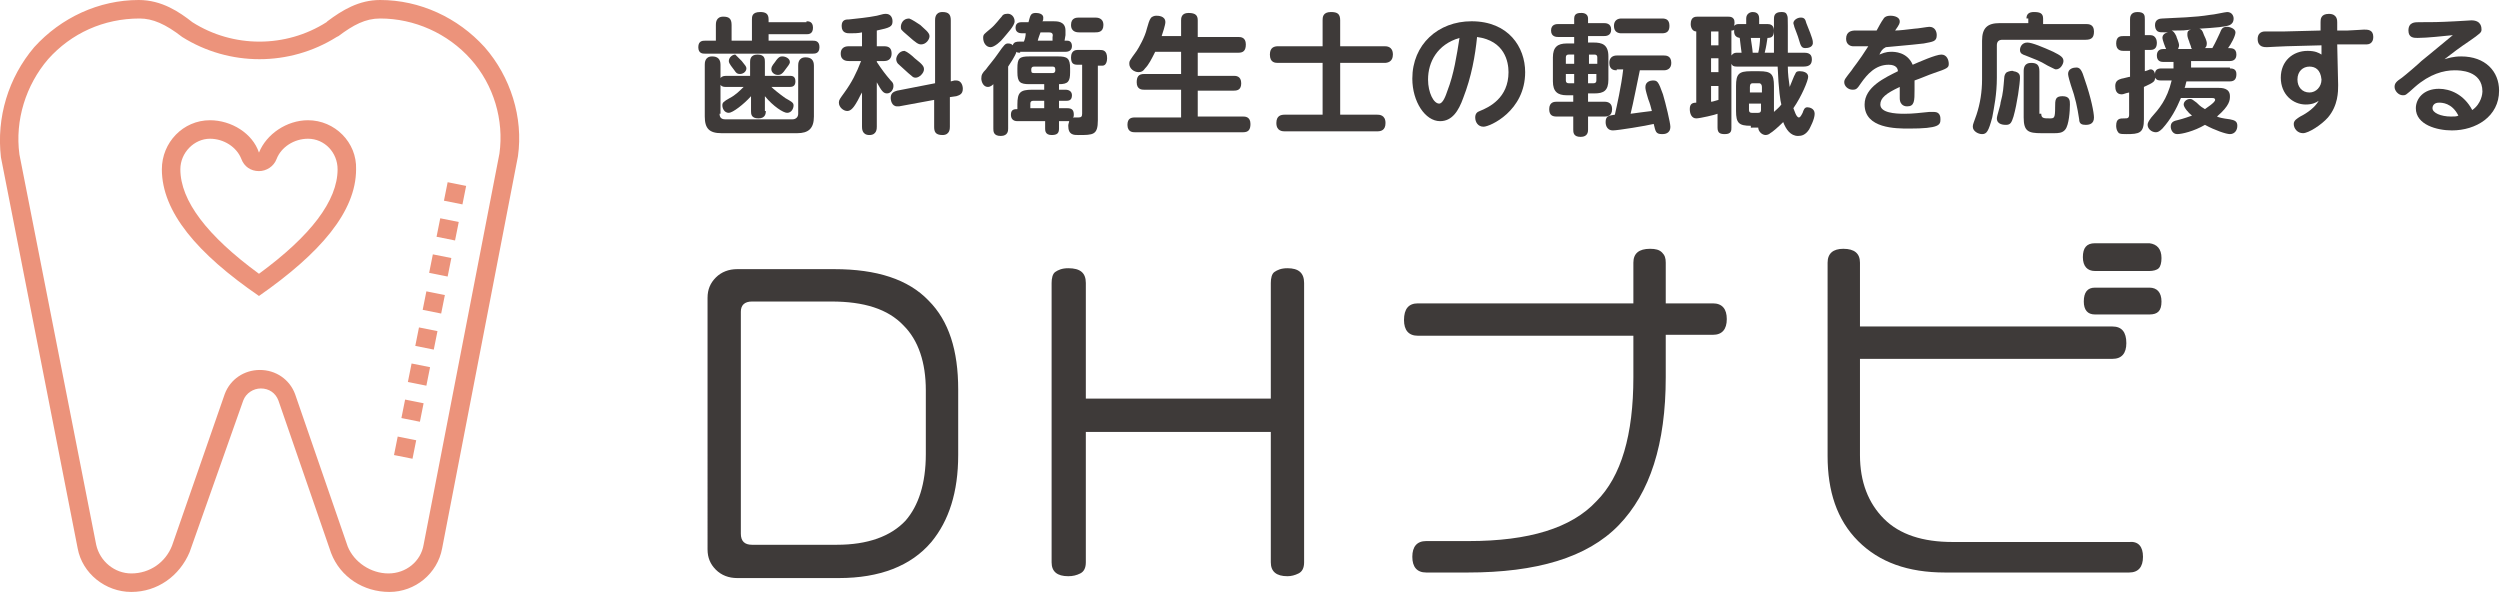
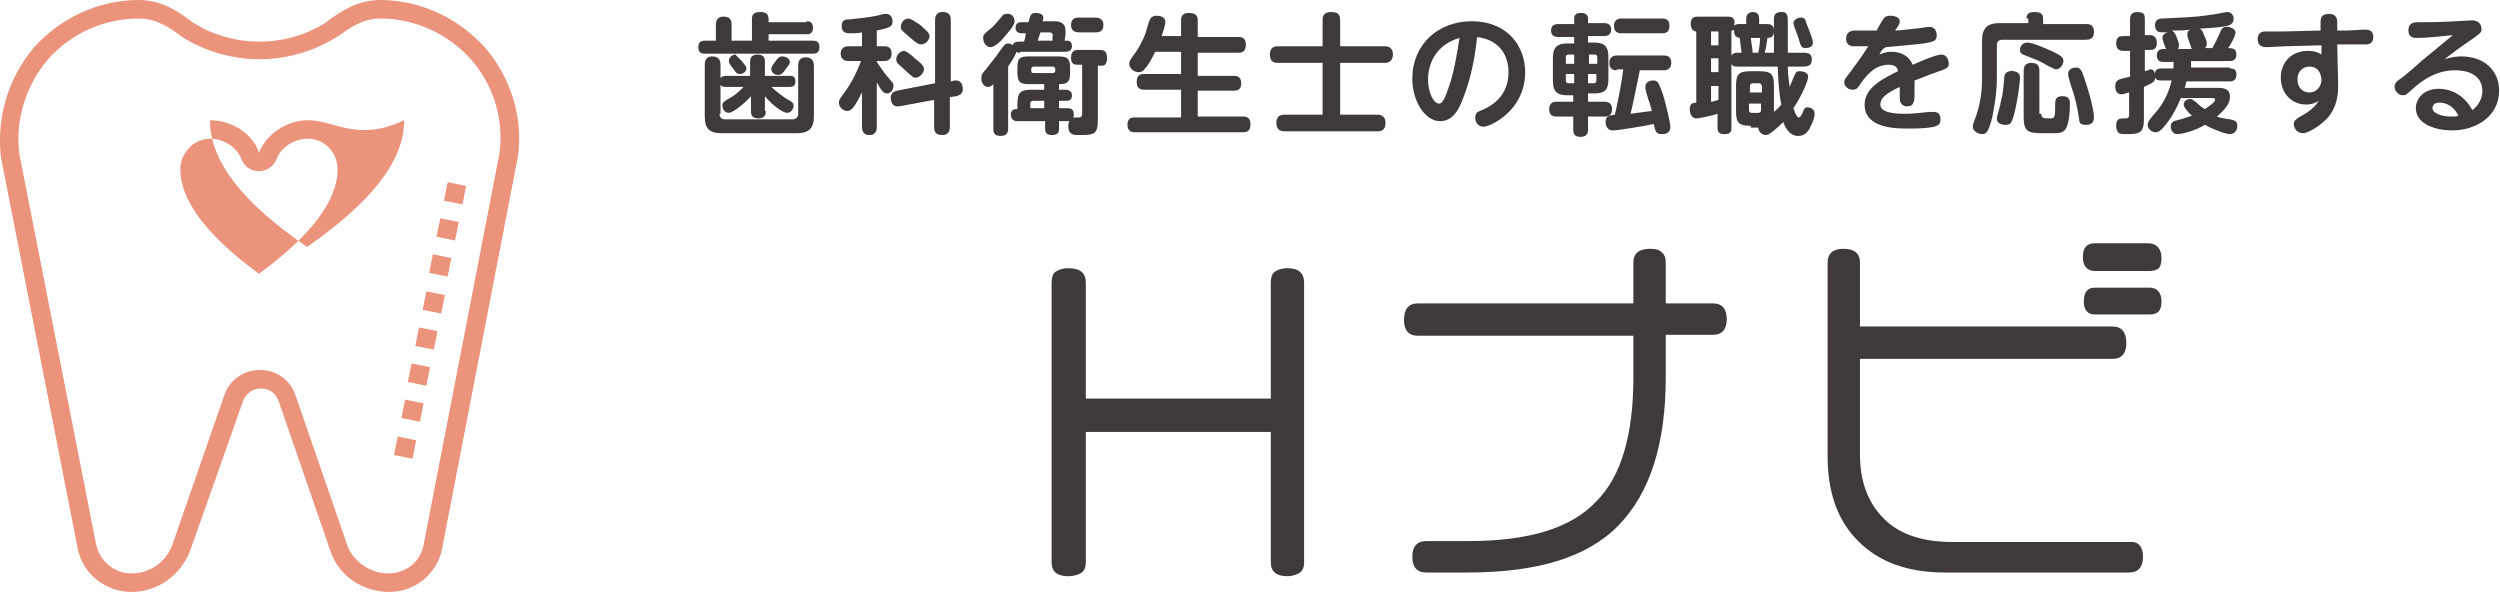
<svg xmlns="http://www.w3.org/2000/svg" version="1.1" id="レイヤー_1" x="0px" y="0px" viewBox="0 0 270.3 64" style="enable-background:new 0 0 270.3 64;" xml:space="preserve">
  <style type="text/css">
	.st0{fill:#EC937B;}
	.st1{fill:#3E3A39;}
</style>
  <g>
    <g>
      <g>
        <path class="st0" d="M52.4,5.1C49.5,1.9,45.4,0,41.1,0h0c-2.3,0-4.1,1.1-5.7,2.3l-0.1,0.1c-4.4,2.8-10.1,2.8-14.5,0     C19.4,1.3,17.5,0,15,0h0C10.7,0,6.6,1.9,3.7,5.1C0.9,8.4-0.4,12.7,0.1,17l8.3,42.3c0.5,2.7,3,4.7,5.8,4.7c2.8,0,5.2-1.7,6.3-4.3     l5.8-16.4c0.3-0.8,1.1-1.3,1.9-1.3c0.9,0,1.6,0.5,1.9,1.3l5.7,16.5c1,2.6,3.5,4.2,6.3,4.2c2.8,0,5.2-2,5.7-4.7L56,16.9     C56.6,12.7,55.2,8.3,52.4,5.1z M54,16.6l-8.2,42.3C45.5,60.7,43.9,62,42,62c-1.9,0-3.7-1.2-4.4-2.9l-5.7-16.5     C31.3,41,29.8,40,28.1,40h0c-1.7,0-3.2,1-3.8,2.6L18.6,59c-0.7,1.8-2.4,3-4.4,3c-1.8,0-3.4-1.3-3.8-3.1L2.1,16.7     C1.6,13,2.8,9.2,5.2,6.4c2.5-2.8,6-4.4,9.9-4.4c1.4,0,2.8,0.6,4.6,2c5.1,3.2,11.6,3.2,16.7,0l0.2-0.1C38.2,2.7,39.5,2,41.1,2h0     c3.7,0,7.3,1.6,9.8,4.4C53.4,9.2,54.5,13,54,16.6z M43.4,45.2l2,0.4l0.4-2l-2-0.4L43.4,45.2z M44.1,41.3l2,0.4l0.4-2l-2-0.4     L44.1,41.3z M45.7,33.5l2,0.4l0.4-2l-2-0.4L45.7,33.5z M44.9,37.4l2,0.4l0.4-2l-2-0.4L44.9,37.4z M47.2,25.6l2,0.4l0.4-2l-2-0.4     L47.2,25.6z M48,21.7l2,0.4l0.4-2l-2-0.4L48,21.7z M46.4,29.5l2,0.4l0.4-2l-2-0.4L46.4,29.5z M42.6,49.2l2,0.4l0.4-2l-2-0.4     L42.6,49.2z" />
      </g>
    </g>
-     <path class="st0" d="M33.3,15c1.8,0,3.2,1.5,3.2,3.3c0,3.4-2.9,7.2-8.5,11.3c-5.6-4.1-8.5-7.9-8.5-11.3c0-1.8,1.5-3.3,3.2-3.3   c1.5,0,2.9,0.9,3.4,2.2c0.3,0.8,1,1.3,1.9,1.3c0.8,0,1.6-0.5,1.9-1.3C30.4,15.9,31.8,15,33.3,15 M33.3,13c-2.3,0-4.5,1.5-5.3,3.5   c-0.7-2.1-3-3.5-5.3-3.5c-2.9,0-5.2,2.4-5.2,5.3c0,4.6,3.8,9.1,10.5,13.7c6.6-4.6,10.5-9.1,10.5-13.7C38.6,15.4,36.2,13,33.3,13   L33.3,13z" />
+     <path class="st0" d="M33.3,15c1.8,0,3.2,1.5,3.2,3.3c0,3.4-2.9,7.2-8.5,11.3c-5.6-4.1-8.5-7.9-8.5-11.3c0-1.8,1.5-3.3,3.2-3.3   c1.5,0,2.9,0.9,3.4,2.2c0.3,0.8,1,1.3,1.9,1.3c0.8,0,1.6-0.5,1.9-1.3C30.4,15.9,31.8,15,33.3,15 M33.3,13c-2.3,0-4.5,1.5-5.3,3.5   c-0.7-2.1-3-3.5-5.3-3.5c0,4.6,3.8,9.1,10.5,13.7c6.6-4.6,10.5-9.1,10.5-13.7C38.6,15.4,36.2,13,33.3,13   L33.3,13z" />
    <g>
-       <path class="st1" d="M103.6,49.2c0,4-1,7.1-2.9,9.4c-2.2,2.6-5.6,3.9-10,3.9h-11c-0.9,0-1.7-0.3-2.3-0.9s-0.9-1.3-0.9-2.2V32.2    c0-0.9,0.3-1.6,0.9-2.2s1.4-0.9,2.3-0.9h10.5c4.6,0,8,1.1,10.2,3.4c2.2,2.2,3.2,5.4,3.2,9.6V49.2z M100.1,49.1v-6.9    c0-3-0.8-5.4-2.4-7c-1.7-1.8-4.3-2.6-7.8-2.6h-8.6c-0.8,0-1.2,0.4-1.2,1.1v24c0,0.8,0.4,1.2,1.2,1.2h9.2c3.3,0,5.8-0.9,7.4-2.6    C99.3,54.7,100.1,52.3,100.1,49.1z" />
      <path class="st1" d="M141,60.8c0,0.6-0.2,1-0.6,1.2s-0.8,0.3-1.2,0.3c-1.2,0-1.8-0.5-1.8-1.5V46.7h-20v14.1c0,0.6-0.2,1-0.6,1.2    s-0.8,0.3-1.3,0.3c-1.2,0-1.8-0.5-1.8-1.5V30.6c0-0.5,0.1-1,0.4-1.2s0.7-0.4,1.4-0.4c1.3,0,1.9,0.5,1.9,1.6v12.5h20V30.6    c0-0.5,0.1-1,0.4-1.2s0.7-0.4,1.4-0.4c1.2,0,1.8,0.5,1.8,1.6V60.8z" />
      <path class="st1" d="M186.7,34.5c0,1.1-0.5,1.7-1.5,1.7h-5.1v4.6c0,7.2-1.7,12.5-5.1,16s-8.9,5.1-16.3,5.1h-4.5    c-1,0-1.5-0.6-1.5-1.7c0-1.1,0.5-1.7,1.5-1.7h4.6c6.5,0,11.1-1.4,13.8-4.3c2.7-2.7,4-7.2,4-13.4v-4.5h-23.3c-1,0-1.5-0.6-1.5-1.7    c0-1.2,0.5-1.8,1.5-1.8h23.3v-4.4c0-1,0.6-1.5,1.8-1.5c0.6,0,1,0.1,1.3,0.4s0.4,0.6,0.4,1.1v4.4h5.1    C186.2,32.8,186.7,33.4,186.7,34.5z" />
      <path class="st1" d="M231.7,60.2c0,1.1-0.5,1.7-1.5,1.7h-19.9c-4,0-7.1-1.1-9.4-3.4s-3.3-5.4-3.3-9.2V28.4c0-1,0.6-1.5,1.7-1.5    c1.2,0,1.8,0.5,1.8,1.5v6.9h27.3c1,0,1.5,0.6,1.5,1.8c0,1.1-0.5,1.7-1.5,1.7h-27.3v10.4c0,2.9,0.9,5.2,2.6,6.9s4.2,2.5,7.4,2.5    h19.1C231.2,58.5,231.7,59.1,231.7,60.2z M233.7,27.9c0,0.5-0.1,0.9-0.3,1.1s-0.6,0.3-1,0.3h-5.9c-0.8,0-1.3-0.5-1.3-1.5    s0.4-1.5,1.3-1.5h5.9C233.2,26.4,233.7,26.9,233.7,27.9z M233.7,32.6c0,1-0.4,1.4-1.3,1.4h-5.9c-0.8,0-1.2-0.5-1.2-1.4    c0-1,0.4-1.5,1.2-1.5h5.9C233.2,31.1,233.7,31.6,233.7,32.6z" />
    </g>
    <g>
      <path class="st1" d="M87.2,2.3c0.2,0,0.7,0,0.7,0.7c0,0.7-0.5,0.7-0.7,0.7h-4.1v0.7h4.8c0.2,0,0.7,0,0.7,0.7    c0,0.7-0.5,0.7-0.7,0.7H76.2c-0.2,0-0.7,0-0.7-0.7s0.5-0.7,0.7-0.7h1.2V2.7c0-0.2,0-0.9,0.8-0.9c0.6,0,0.9,0.2,0.9,0.9v1.7h2.2    V2.1c0-0.3,0-0.8,0.9-0.8c0.6,0,0.9,0.2,0.9,0.8v0.3H87.2z M77.8,12.3c0,0.4,0.2,0.6,0.6,0.6h7.3c0.3,0,0.6-0.2,0.6-0.6V7.1    c0-0.2,0-0.9,0.8-0.9c0.6,0,0.9,0.3,0.9,0.9v5.5c0,1.3-0.6,1.8-1.8,1.8H78c-1.3,0-1.8-0.5-1.8-1.8V7c0-0.2,0-0.9,0.8-0.9    c0.6,0,0.9,0.3,0.9,0.9V12.3z M82.8,12c0,0.2,0,0.8-0.8,0.8c-0.8,0-0.8-0.5-0.8-0.8v-1.6c-0.8,0.9-2,1.8-2.4,1.8    c-0.5,0-0.7-0.5-0.7-0.8c0-0.3,0.1-0.4,0.8-0.8c0.6-0.3,1.1-0.8,1.5-1.2h-1.9c-0.2,0-0.7,0-0.7-0.6c0-0.5,0.4-0.6,0.7-0.6h2.6V6.7    c0-0.2,0-0.8,0.8-0.8s0.8,0.5,0.8,0.8v1.5h2.7c0.2,0,0.6,0,0.6,0.6c0,0.5-0.3,0.6-0.6,0.6h-2c0.2,0.2,0.8,0.7,1.5,1.2    c0.7,0.4,0.9,0.5,0.9,0.8c0,0.3-0.2,0.8-0.7,0.8c-0.4,0-1.5-0.7-2.4-1.8V12z M80.2,6.6c0.4,0.5,0.5,0.6,0.5,0.8    c0,0.3-0.3,0.6-0.7,0.6c-0.3,0-0.4-0.1-0.6-0.4c-0.2-0.3-0.6-0.7-0.6-1c0-0.4,0.4-0.7,0.7-0.7C79.7,6.1,79.8,6.2,80.2,6.6z     M85.4,6.7c0,0.1,0,0.2-0.4,0.7c-0.4,0.6-0.6,0.7-0.9,0.7c-0.4,0-0.7-0.3-0.7-0.6c0-0.2,0-0.3,0.4-0.8c0.4-0.6,0.6-0.6,0.8-0.6    C84.9,6.1,85.4,6.3,85.4,6.7z" />
      <path class="st1" d="M94.8,5h0.8c0.6,0,0.8,0.3,0.8,0.8c0,0.4-0.2,0.8-0.8,0.8h-0.8v0.1c0.6,0.9,0.9,1.3,1.5,2    c0.2,0.2,0.3,0.3,0.3,0.6c0,0.4-0.3,0.8-0.7,0.8s-0.6-0.3-1.1-1.2v4.8c0,0.2,0,0.9-0.8,0.9c-0.8,0-0.8-0.7-0.8-0.9V10    c-0.2,0.3-0.4,0.8-0.6,1.1c-0.4,0.7-0.7,0.9-1,0.9c-0.4,0-0.9-0.4-0.9-0.9c0-0.3,0.1-0.4,0.6-1.1c0.8-1.1,1.3-2.1,1.8-3.4h-1.3    c-0.2,0-0.9,0-0.9-0.8C90.9,5,91.6,5,91.8,5h1.4V3.5c-0.4,0.1-0.9,0.1-1.3,0.1c-0.3,0-0.9,0-0.9-0.8c0-0.7,0.5-0.7,0.8-0.7    c0.9-0.1,2-0.2,3-0.4c0.7-0.2,0.8-0.2,1-0.2c0.4,0,0.7,0.3,0.7,0.8c0,0.6-0.3,0.7-1.7,1V5z M103.2,8.7c0.1,0,0.2,0,0.2,0    c0.5,0,0.7,0.5,0.7,0.9c0,0.6-0.4,0.7-0.7,0.8l-0.7,0.1v3.2c0,0.2,0,0.9-0.8,0.9c-0.8,0-0.9-0.4-0.9-0.9v-2.9l-3.8,0.7    c-0.1,0-0.1,0-0.2,0c-0.6,0-0.7-0.7-0.7-0.9c0-0.6,0.4-0.7,0.7-0.8l4.1-0.8V2.2c0-0.2,0-0.9,0.8-0.9c0.7,0,0.9,0.3,0.9,0.9v6.6    L103.2,8.7z M98.9,6.3c0.9,0.7,1,0.9,1,1.2c0,0.4-0.5,0.9-0.9,0.9c-0.3,0-0.3-0.1-0.8-0.5c-0.3-0.3-0.8-0.7-1.1-1    c-0.1-0.1-0.2-0.3-0.2-0.5c0-0.3,0.3-0.9,0.9-0.9C98.1,5.6,98.6,6,98.9,6.3z M99.5,2.7c0.4,0.4,1,0.8,1,1.2c0,0.4-0.4,0.9-0.9,0.9    c-0.3,0-0.5-0.1-1.5-1c-0.7-0.6-0.7-0.6-0.7-0.9c0-0.3,0.2-0.9,0.9-0.9C98.6,2.1,99.2,2.5,99.5,2.7z" />
      <path class="st1" d="M110.3,5.7c-0.2,0-0.3,0-0.4-0.1c-0.1,0.4-0.7,1.3-0.9,1.6v6.7c0,0.2,0,0.8-0.8,0.8c-0.8,0-0.8-0.5-0.8-0.8    V9.1c-0.1,0.1-0.3,0.3-0.6,0.3c-0.5,0-0.7-0.6-0.7-0.9c0-0.4,0.1-0.6,0.5-1c0.2-0.3,0.9-1.1,1.3-1.7c0.7-1,0.8-1.1,1.1-1.1    c0.3,0,0.4,0.1,0.5,0.2c0.1-0.4,0.5-0.4,0.7-0.4h0.5c0.1-0.2,0.2-0.6,0.2-0.9h-0.4c-0.3,0-0.7-0.1-0.7-0.6c0-0.6,0.5-0.6,0.7-0.6    h0.7c0.2-0.7,0.2-1,0.8-1c0.3,0,0.8,0.1,0.8,0.5c0,0.2,0,0.3-0.1,0.4h1.2c0.4,0,1.3,0,1.3,1c0,0.1,0,0.5,0,0.5l-0.1,0.6h0.3    c0.3,0,0.5,0.2,0.5,0.6c0,0.6-0.6,0.6-0.7,0.6H110.3z M109.7,2.3c0,0.5-0.8,1.3-1.2,1.8c-0.3,0.4-1,1-1.4,1c-0.5,0-0.8-0.5-0.8-1    c0-0.4,0.1-0.4,0.8-1c0.5-0.4,1-1.1,1.2-1.3c0.1-0.2,0.3-0.3,0.5-0.3C109.3,1.4,109.7,1.8,109.7,2.3z M112.9,9.1h-1.6    c-1,0-1.3-0.2-1.3-1.3V7.4c0-1.1,0.2-1.3,1.3-1.3h3.1c1,0,1.3,0.2,1.3,1.3v0.4c0,1-0.2,1.3-1.2,1.3v0.6h0.7c0.4,0,0.7,0.2,0.7,0.6    c0,0.6-0.4,0.6-0.7,0.6h-0.7v0.8h0.9c0.5,0,0.7,0.2,0.7,0.7c0,0.2,0,0.2-0.1,0.3c0.1,0,0.5,0,0.6,0c0.3,0,0.4-0.1,0.4-0.4V7h-0.5    c-0.5,0-0.7-0.2-0.7-0.8c0-0.3,0.1-0.8,0.7-0.8h2.4c0.3,0,0.8,0,0.8,0.9c0,0.3-0.1,0.8-0.5,0.8h-0.5v5.9c0,1.6-0.5,1.6-2.1,1.6    c-0.5,0-1.1,0-1.1-1c0-0.2,0.1-0.4,0.1-0.5h-1.1v0.8c0,0.5-0.2,0.7-0.8,0.7c-0.7,0-0.7-0.5-0.7-0.7v-0.8H110    c-0.5,0-0.7-0.3-0.7-0.7c0-0.6,0.4-0.6,0.7-0.6v-0.5c0-1.3,0.3-1.6,1.6-1.6h1.3V9.1z M112.9,10.9h-1.2c-0.2,0-0.3,0.1-0.3,0.3v0.5    h1.5V10.9z M111.8,7.2c-0.2,0-0.3,0.1-0.3,0.3c0,0.3,0,0.4,0.3,0.4h2c0.2,0,0.3-0.1,0.3-0.3c0-0.2,0-0.4-0.3-0.4H111.8z     M112.5,3.5c-0.1,0.3-0.2,0.5-0.3,0.9h1.6l0-0.4c0.1-0.4-0.1-0.5-0.4-0.5H112.5z M116.7,3.5c-0.2,0-0.9,0-0.9-0.8    c0-0.8,0.6-0.8,0.9-0.8h1.7c0.2,0,0.9,0,0.9,0.8c0,0.8-0.6,0.8-0.9,0.8H116.7z" />
      <path class="st1" d="M127.7,3.9V2.2c0-0.2,0-0.8,0.8-0.8c0.8,0,1,0.3,1,0.8v1.8h4.4c0.2,0,0.8,0,0.8,0.8c0,0.7-0.3,0.9-0.8,0.9    h-4.4v2.5h3.9c0.2,0,0.8,0,0.8,0.8c0,0.7-0.4,0.8-0.8,0.8h-3.9v2.8h4.9c0.2,0,0.8,0,0.8,0.8c0,0.6-0.2,0.9-0.8,0.9h-11.7    c-0.2,0-0.8,0-0.8-0.8c0-0.7,0.4-0.8,0.8-0.8h5V9.7h-4c-0.2,0-0.8,0-0.8-0.8c0-0.6,0.2-0.9,0.8-0.9h4V5.6h-2.8    c-0.4,0.8-0.7,1.4-1.1,1.8c-0.2,0.3-0.4,0.4-0.7,0.4c-0.5,0-1-0.4-1-0.9c0-0.3,0-0.3,0.8-1.4c0.2-0.3,0.9-1.5,1.1-2.4    c0.1-0.4,0.3-1,0.4-1.1c0.1-0.2,0.4-0.3,0.6-0.3c0.2,0,1,0,1,0.7c0,0.3-0.3,1.2-0.4,1.5H127.7z" />
      <path class="st1" d="M149.7,5c0.2,0,0.9,0,0.9,0.9c0,0.8-0.6,0.9-0.9,0.9h-4.8v5.6h4c0.2,0,0.9,0,0.9,0.9c0,0.8-0.5,0.9-0.9,0.9    h-10c-0.2,0-0.9,0-0.9-0.9c0-0.8,0.5-0.9,0.9-0.9h4.1V6.8h-4.8c-0.3,0-0.9,0-0.9-0.9c0-0.8,0.5-0.9,0.9-0.9h4.8V2.2    c0-0.3,0-0.9,0.9-0.9c0.7,0,1,0.2,1,0.9V5H149.7z" />
      <path class="st1" d="M158.2,10.6c-0.5,1.4-1.2,2.5-2.5,2.5c-1.6,0-3-2.1-3-4.6c0-3.7,2.8-6.2,6.4-6.2c4,0,5.8,2.8,5.8,5.5    c0,4.2-3.8,5.9-4.5,5.9c-0.6,0-0.9-0.5-0.9-1c0-0.4,0.2-0.6,0.5-0.7c1-0.4,3.1-1.4,3.1-4.2c0-1.1-0.4-3.4-3.4-3.8    C159.5,6,159.1,8.3,158.2,10.6z M154.4,8.6c0,1.4,0.6,2.6,1.2,2.6c0.4,0,0.7-0.8,0.9-1.4c0.7-1.8,1-3.8,1.3-5.7    C155.4,4.8,154.4,6.7,154.4,8.6z" />
      <path class="st1" d="M170.2,4.7V4h-1.7c-0.2,0-0.8,0-0.8-0.7c0-0.7,0.6-0.7,0.8-0.7h1.7V2c0-0.6,0.5-0.6,0.8-0.6    c0.4,0,0.7,0.2,0.7,0.6v0.5h1.7c0.2,0,0.8,0,0.8,0.7c0,0.7-0.6,0.7-0.8,0.7h-1.7v0.7h0.6c0.9,0,1.6,0.2,1.6,1.5v2.5    c0,1.2-0.5,1.5-1.5,1.5h-0.7V11h1.8c0.3,0,0.8,0.1,0.8,0.8c0,0.8-0.6,0.8-0.8,0.8h-1.8v1.4c0,0.2,0,0.8-0.8,0.8    c-0.8,0-0.8-0.5-0.8-0.8v-1.4h-1.8c-0.4,0-0.8-0.1-0.8-0.8c0-0.8,0.6-0.8,0.8-0.8h1.8v-0.7h-0.7c-1,0-1.5-0.4-1.5-1.5V6.2    c0-1.1,0.5-1.5,1.5-1.5H170.2z M170.2,6.9v-1h-0.6c-0.2,0-0.3,0.1-0.3,0.3v0.7H170.2z M170.2,8h-0.9v0.7c0,0.2,0.1,0.3,0.3,0.3    h0.6V8z M171.7,6.9h1V6.2c0-0.2-0.1-0.3-0.3-0.3h-0.6V6.9z M171.7,8v1h0.6c0.2,0,0.3-0.1,0.3-0.3V8H171.7z M174.8,7.6    c-0.2,0-0.8,0-0.8-0.8c0-0.6,0.4-0.8,0.8-0.8h5.1c0.2,0,0.8,0,0.8,0.8c0,0.6-0.4,0.8-0.8,0.8h-2.6c-0.3,1.4-0.7,3.5-1,4.7    c0.8-0.1,1.4-0.2,2.3-0.3c-0.1-0.4-0.2-0.8-0.4-1.3c-0.3-1-0.3-1.1-0.3-1.3c0-0.6,0.6-0.7,0.8-0.7c0.5,0,0.6,0.1,1.1,1.5    c0.3,1,0.8,3.1,0.8,3.5c0,0.8-0.7,0.8-0.9,0.8c-0.7,0-0.7-0.3-0.9-1.1c-0.8,0.2-3.9,0.7-4.4,0.7c-0.8,0-0.8-0.8-0.8-0.9    c0-0.7,0.4-0.7,1-0.8c0.2-0.9,0.7-3.1,0.9-4.9H174.8z M175.3,3.6c-0.3,0-0.8-0.1-0.8-0.8c0-0.6,0.4-0.8,0.8-0.8h4.4    c0.4,0,0.8,0.1,0.8,0.8c0,0.6-0.3,0.8-0.8,0.8H175.3z" />
      <path class="st1" d="M189.3,13.6c-1.3,0-1.6-0.3-1.6-1.6V9.3c0-1.3,0.3-1.6,1.6-1.6h0.9c1.3,0,1.6,0.3,1.6,1.6v2.8    c0.3-0.3,0.5-0.4,0.8-0.8c-0.1-0.3-0.3-1.6-0.4-4.1h-4.4c-0.4,0-0.5-0.1-0.6-0.3v6.9c0,0.3,0,0.7-0.7,0.7c-0.5,0-0.8-0.1-0.8-0.7    v-1.5c-0.2,0.1-1.9,0.5-2.3,0.5c-0.5,0-0.7-0.5-0.7-1c0-0.5,0.2-0.7,0.7-0.7V3.4c-0.4,0-0.6-0.4-0.6-0.8c0-0.8,0.5-0.8,0.8-0.8    h3.2c0.3,0,0.9,0,0.7,1c0.1-0.1,0.2-0.2,0.5-0.2h0.8V2c0-0.5,0.4-0.7,0.7-0.7c0.3,0,0.7,0.1,0.7,0.7v0.6h0.9    c0.3,0,0.7,0.1,0.7,0.7c0,0.7-0.3,0.8-0.7,0.8c-0.1,0.6-0.1,0.8-0.3,1.6h1c0-1.2,0-2.6,0-3.6c0-0.3,0-0.8,0.8-0.8    c0.2,0,0.5,0,0.6,0.3c0.1,0.2,0.1,0.3,0.1,1.2v2.9h1.7c0.3,0,0.9,0,0.9,0.7c0,0.5-0.2,0.8-0.9,0.8h-1.7c0,0.8,0.1,1.5,0.2,2.2    c0.1-0.2,0.5-1.3,0.6-1.4c0.1-0.3,0.3-0.3,0.5-0.3c0.3,0,0.9,0.1,0.9,0.6c0,0.4-0.7,2.1-1.6,3.4c0.1,0.2,0.3,1,0.6,1    c0.1,0,0.2-0.1,0.4-0.5c0.1-0.3,0.2-0.6,0.5-0.6c0.2,0,0.8,0.1,0.8,0.7c0,0.6-0.5,1.5-0.6,1.7c-0.4,0.6-0.8,0.7-1.2,0.7    c-0.8,0-1.3-0.7-1.6-1.5c-0.6,0.6-1.2,1.1-1.4,1.2c-0.1,0.1-0.3,0.2-0.5,0.2c-0.4,0-0.8-0.4-0.8-0.8H189.3z M185.8,3.4H185v1.5    h0.8V3.4z M185.8,6.3H185v1.5h0.8V6.3z M185,11c0.2,0,0.4-0.1,0.8-0.2V9.3H185V11z M188.3,5.7c-0.1-0.6-0.1-0.9-0.2-1.6    c-0.7-0.1-0.6-0.7-0.6-0.9c-0.1,0.1-0.1,0.1-0.3,0.1V6c0.1-0.1,0.2-0.3,0.6-0.3H188.3z M189.1,10h1.4V9.4c0-0.2-0.1-0.4-0.3-0.4    h-0.7c-0.2,0-0.3,0.1-0.3,0.4V10z M189.1,11.2v0.7c0,0.2,0.1,0.3,0.3,0.3h0.7c0.2,0,0.3-0.1,0.3-0.3v-0.7H189.1z M189.3,4.1    c0,0.2,0.2,1.3,0.2,1.6h0.6c0.1-0.3,0.2-1.2,0.2-1.6H189.3z M195.2,5.2c-0.4,0-0.5-0.2-0.7-0.9c-0.1-0.4-0.4-1.1-0.5-1.4    c0-0.1-0.1-0.3-0.1-0.4c0-0.3,0.4-0.6,0.8-0.6c0.4,0,0.5,0.2,0.6,0.6c0.2,0.5,0.7,1.7,0.7,2C196.1,5.1,195.5,5.2,195.2,5.2z" />
      <path class="st1" d="M203.2,5.9c0.3-0.1,0.6-0.3,1.3-0.3c0.3,0,1.7,0,2.3,1.4c0.7-0.3,2.5-1.1,3.1-1.1s0.8,0.6,0.8,1    c0,0.4-0.1,0.5-1.6,1c-0.6,0.2-1.5,0.6-2.1,0.8c0,0.2,0,0.7,0,1c0,1.2,0,1.8-0.8,1.8c-0.1,0-0.8,0-0.8-0.9c0-0.2,0-1.1,0-1.2    c-1.5,0.7-2.1,1.2-2.1,1.9c0,0.9,1.6,1,2.6,1c1,0,1.6-0.1,2.7-0.2c0.2,0,0.4,0,0.5,0c0.7,0,0.7,0.6,0.7,0.8c0,0.6-0.1,1-3.4,1    c-1.4,0-4.8,0-4.8-2.6c0-1.9,2.2-2.9,3.6-3.6C205.2,7.4,205,7,204.2,7c-1.4,0-2.3,1-3,2c-0.4,0.6-0.5,0.7-0.9,0.7    c-0.5,0-0.9-0.4-0.9-0.8c0-0.3,0.1-0.4,0.8-1.3c0.1-0.2,0.8-1,1.8-2.6c-1.3,0-1.5,0-1.7,0c-0.1,0-0.7-0.1-0.7-0.8    c0-0.8,0.6-0.9,1-0.9s2,0,2.3,0c0.1-0.2,0.6-1.1,0.7-1.2c0.1-0.2,0.3-0.4,0.8-0.4s1,0.2,1,0.6c0,0.2,0,0.3-0.5,1    c0.4,0,1.3-0.1,2.1-0.2c0.3,0,1.4-0.2,1.6-0.2c0.6,0,0.8,0.5,0.8,0.9c0,0.7-0.4,0.7-1.4,0.9c-1.7,0.2-3.2,0.3-4.1,0.4    C203.5,5.3,203.4,5.5,203.2,5.9z" />
      <path class="st1" d="M219.1,2c0-0.5,0.3-0.7,0.8-0.7c0.6,0,1,0.1,1,0.7v0.6h4.6c0.3,0,0.9,0,0.9,0.8c0,0.6-0.2,0.9-0.9,0.9h-9    c-0.4,0-0.6,0.2-0.6,0.6v3.5c0,1.8-0.3,3.2-0.5,4.3c-0.4,1.5-0.6,1.8-1.1,1.8c-0.4,0-1-0.3-1-0.8c0-0.3,0.1-0.4,0.4-1.3    c0.4-1.2,0.6-2.5,0.6-3.8V4.4c0-1.4,0.6-1.9,1.9-1.9h3.1V2z M218.4,8.4c0,0.6-0.3,2.8-0.7,4.2c-0.2,0.6-0.3,0.9-0.8,0.9    c-0.2,0-1,0-1-0.7c0-0.3,0.4-1.4,0.4-1.7c0.3-1.1,0.3-1.6,0.4-2.7c0-0.2,0.1-0.5,0.3-0.6c0.2-0.1,0.6-0.2,0.7-0.1    C218.4,7.8,218.4,8.2,218.4,8.4z M221.4,7.1c-1-0.6-1.2-0.6-2.4-1.1c-0.3-0.1-0.6-0.2-0.6-0.6c0-0.3,0.2-0.8,0.8-0.8    c0.5,0,1.7,0.5,2.8,1c0.8,0.4,1.1,0.6,1.1,1c0,0.3-0.3,0.9-0.8,0.9C222.2,7.5,222.2,7.5,221.4,7.1z M220.7,12.3    c0,0.5,0.3,0.5,0.9,0.5c0.5,0,0.6,0,0.6-1.2c0-0.8,0-1.2,0.8-1.2c0.8,0,0.8,0.5,0.8,0.9c0,0.7-0.1,2.2-0.5,2.7    c-0.3,0.4-0.8,0.4-1.2,0.4h-1.4c-1.4,0-1.9-0.2-1.9-1.7v-5c0-0.4,0.1-0.9,0.8-0.9c0.6,0,0.9,0.2,0.9,0.9V12.3z M225.4,8.6    c0.7,2,1,3.6,1,4.1c0,0.7-0.5,0.8-0.9,0.8c-0.4,0-0.7-0.1-0.7-0.6c-0.2-1.3-0.4-2.3-0.9-3.7c-0.1-0.3-0.3-1-0.3-1.2    c0-0.6,0.6-0.7,0.9-0.7C224.9,7.3,225.1,7.6,225.4,8.6z" />
      <path class="st1" d="M241.1,7.4c0.2,0,0.7,0,0.7,0.6c0,0.4-0.1,0.8-0.7,0.8h-4.7c-0.1,0.3-0.1,0.5-0.2,0.7h3.6    c0.4,0,1.3,0,1.3,0.9c0,0.4,0,1-1.4,2.2c0.2,0.1,0.6,0.2,1.4,0.3c0.5,0.1,0.8,0.2,0.8,0.7c0,0.5-0.3,0.9-0.8,0.9    c-0.4,0-1.6-0.4-2.7-1c-1.2,0.7-2.5,1-3,1c-0.5,0-0.7-0.5-0.7-0.8c0-0.4,0.2-0.6,0.7-0.7c0.8-0.2,1.3-0.4,1.6-0.5    c-0.4-0.3-0.9-0.9-0.9-1.2c0-0.3,0.3-0.6,0.7-0.6c0.2,0,0.3,0.1,0.7,0.4c0.5,0.5,0.6,0.5,0.9,0.7c0.1-0.1,1.1-0.7,1.1-1    c0-0.2-0.2-0.2-0.3-0.2h-3.4c-0.5,1.2-1.1,2.3-2,3.3c-0.3,0.3-0.5,0.4-0.7,0.4c-0.5,0-0.9-0.4-0.9-0.8c0-0.2,0.1-0.4,0.4-0.8    c0.8-0.9,1.7-1.9,2.2-4h-1.1c-0.3,0-0.5,0-0.7-0.3c0,0.4-0.1,0.5-1.2,1v3.5c0,1.5-0.5,1.6-1.9,1.6c-0.4,0-0.6,0-0.8-0.1    c-0.3-0.3-0.3-0.7-0.3-0.8c0-0.8,0.4-0.8,0.9-0.8c0.3,0,0.5,0,0.5-0.4V10c-0.5,0.1-0.6,0.2-0.8,0.2c-0.6,0-0.7-0.5-0.7-0.9    c0-0.6,0.4-0.7,0.7-0.8c0.1,0,0.8-0.2,0.9-0.2V5.5h-0.7c-0.2,0-0.8,0-0.8-0.8c0-0.8,0.5-0.8,0.8-0.8h0.7V2.1c0-0.2,0-0.8,0.8-0.8    c0.8,0,0.8,0.4,0.8,0.8v1.7h0.6c0.6,0,0.7,0.6,0.7,0.8c0,0.4-0.1,0.8-0.7,0.8h-0.6v2.3c0.4-0.1,0.5-0.2,0.6-0.2    c0.1,0,0.4,0,0.5,0.5c0-0.4,0.2-0.6,0.7-0.6h1.3c0-0.2,0-0.4,0-0.7h-1.1c-0.3,0-0.7-0.1-0.7-0.7c0-0.4,0.2-0.7,0.7-0.7h0.3    c-0.1-0.2-0.4-1-0.4-1.2c0-0.2,0.1-0.5,0.6-0.6c-0.8,0-0.9,0-1.1-0.1c-0.3-0.2-0.3-0.6-0.3-0.7c0-0.6,0.5-0.7,0.8-0.7    c1.6-0.1,3.4-0.1,5.2-0.4c0.3,0,1.6-0.3,1.8-0.3c0.5,0,0.7,0.4,0.7,0.7c0,0.4-0.2,0.6-0.4,0.7c-0.4,0.2-1.6,0.3-3.3,0.4    c0.2,0.1,0.3,0.1,0.5,0.7c0.3,0.6,0.3,0.8,0.3,0.9c0,0.3-0.1,0.4-0.2,0.5h0.8c0.4-0.7,0.6-1.2,0.8-1.6c0.2-0.5,0.3-0.7,0.8-0.7    c0.3,0,0.9,0.2,0.9,0.6c0,0.4-0.5,1.3-0.8,1.7c0.4,0,0.9,0,0.9,0.7c0,0.5-0.3,0.7-0.7,0.7h-4.2c0,0.3,0,0.4,0,0.7H241.1z M237,5.3    c0,0-0.1-0.1-0.1-0.2c0-0.1-0.2-0.5-0.2-0.6c-0.2-0.5-0.2-0.6-0.2-0.8c0-0.2,0-0.4,0.4-0.5c-0.8,0.1-0.8,0.1-1.7,0.1    c-0.1,0-0.3,0-0.4,0c0.2,0.1,0.3,0.2,0.5,0.6c0,0.1,0.3,0.7,0.3,1c0,0.2-0.1,0.3-0.1,0.4H237z" />
      <path class="st1" d="M252.8,9.2c0,0.7,0,2.2-1.1,3.5c-0.7,0.8-2.1,1.7-2.7,1.7c-0.6,0-1-0.5-1-1c0-0.4,0.4-0.6,0.7-0.8    c0.8-0.4,1.6-1,2-1.7c-0.3,0.2-0.7,0.4-1.4,0.4c-1.4,0-2.7-1.1-2.7-2.9c0-1.8,1.3-2.9,2.9-2.9c0.8,0,1.2,0.2,1.5,0.4l0-1l-3.8,0.1    c-0.3,0-2,0.1-2.1,0.1c-0.3,0-1,0-1-0.9c0-0.5,0.3-0.8,0.8-0.8c0.3,0,1.8,0,2.1,0l3.9-0.1l0-0.9c0-0.3,0-0.9,0.9-0.9    c0.9,0,0.9,0.7,0.9,0.9l0,0.9l1.1,0c0.3,0,1.6-0.1,1.8-0.1c0.4,0,1,0,1,0.8c0,0.7-0.5,0.8-0.7,0.8c-0.3,0-1.8,0-2.1,0l-1.1,0    L252.8,9.2z M249.7,7.2c-0.7,0-1.3,0.5-1.3,1.4c0,0.8,0.5,1.4,1.3,1.4c0.7,0,1.3-0.6,1.3-1.4C250.9,7.5,250.3,7.2,249.7,7.2z" />
      <path class="st1" d="M261.4,4.1c-0.4,0-1,0-1-0.8c0-0.9,0.7-0.9,1.1-0.9c1.5,0,2.1,0,4-0.1c0.3,0,1.5-0.1,1.7-0.1    c1.1,0,1.1,0.8,1.1,1c0,0.3-0.1,0.4-1.4,1.3c-0.9,0.6-1.7,1.2-2.6,1.9c0.4-0.1,0.9-0.3,1.8-0.3c2.6,0,4.1,1.6,4.1,3.7    c0,2.8-2.5,4.3-5.1,4.3c-1.6,0-3.9-0.6-3.9-2.4c0-1,0.8-2.1,2.5-2.1c1.2,0,2.7,0.6,3.6,2.3c1-0.7,1.1-1.8,1.1-2    c0-2.3-2.5-2.3-3-2.3c-1.2,0-2.7,0.4-4.3,1.8c-1,0.9-1,0.9-1.3,0.9c-0.5,0-0.9-0.5-0.9-0.9c0-0.4,0.2-0.6,0.8-1    c0.4-0.3,1.8-1.5,2.1-1.8c1-0.8,1.2-1,3.4-2.8C264.2,3.9,262.4,4.1,261.4,4.1z M263.7,11.1c-0.5,0-0.7,0.3-0.7,0.6    c0,0.5,0.9,0.9,2,0.9c0.4,0,0.6,0,0.8-0.1C265.1,11.1,264,11.1,263.7,11.1z" />
    </g>
  </g>
</svg>